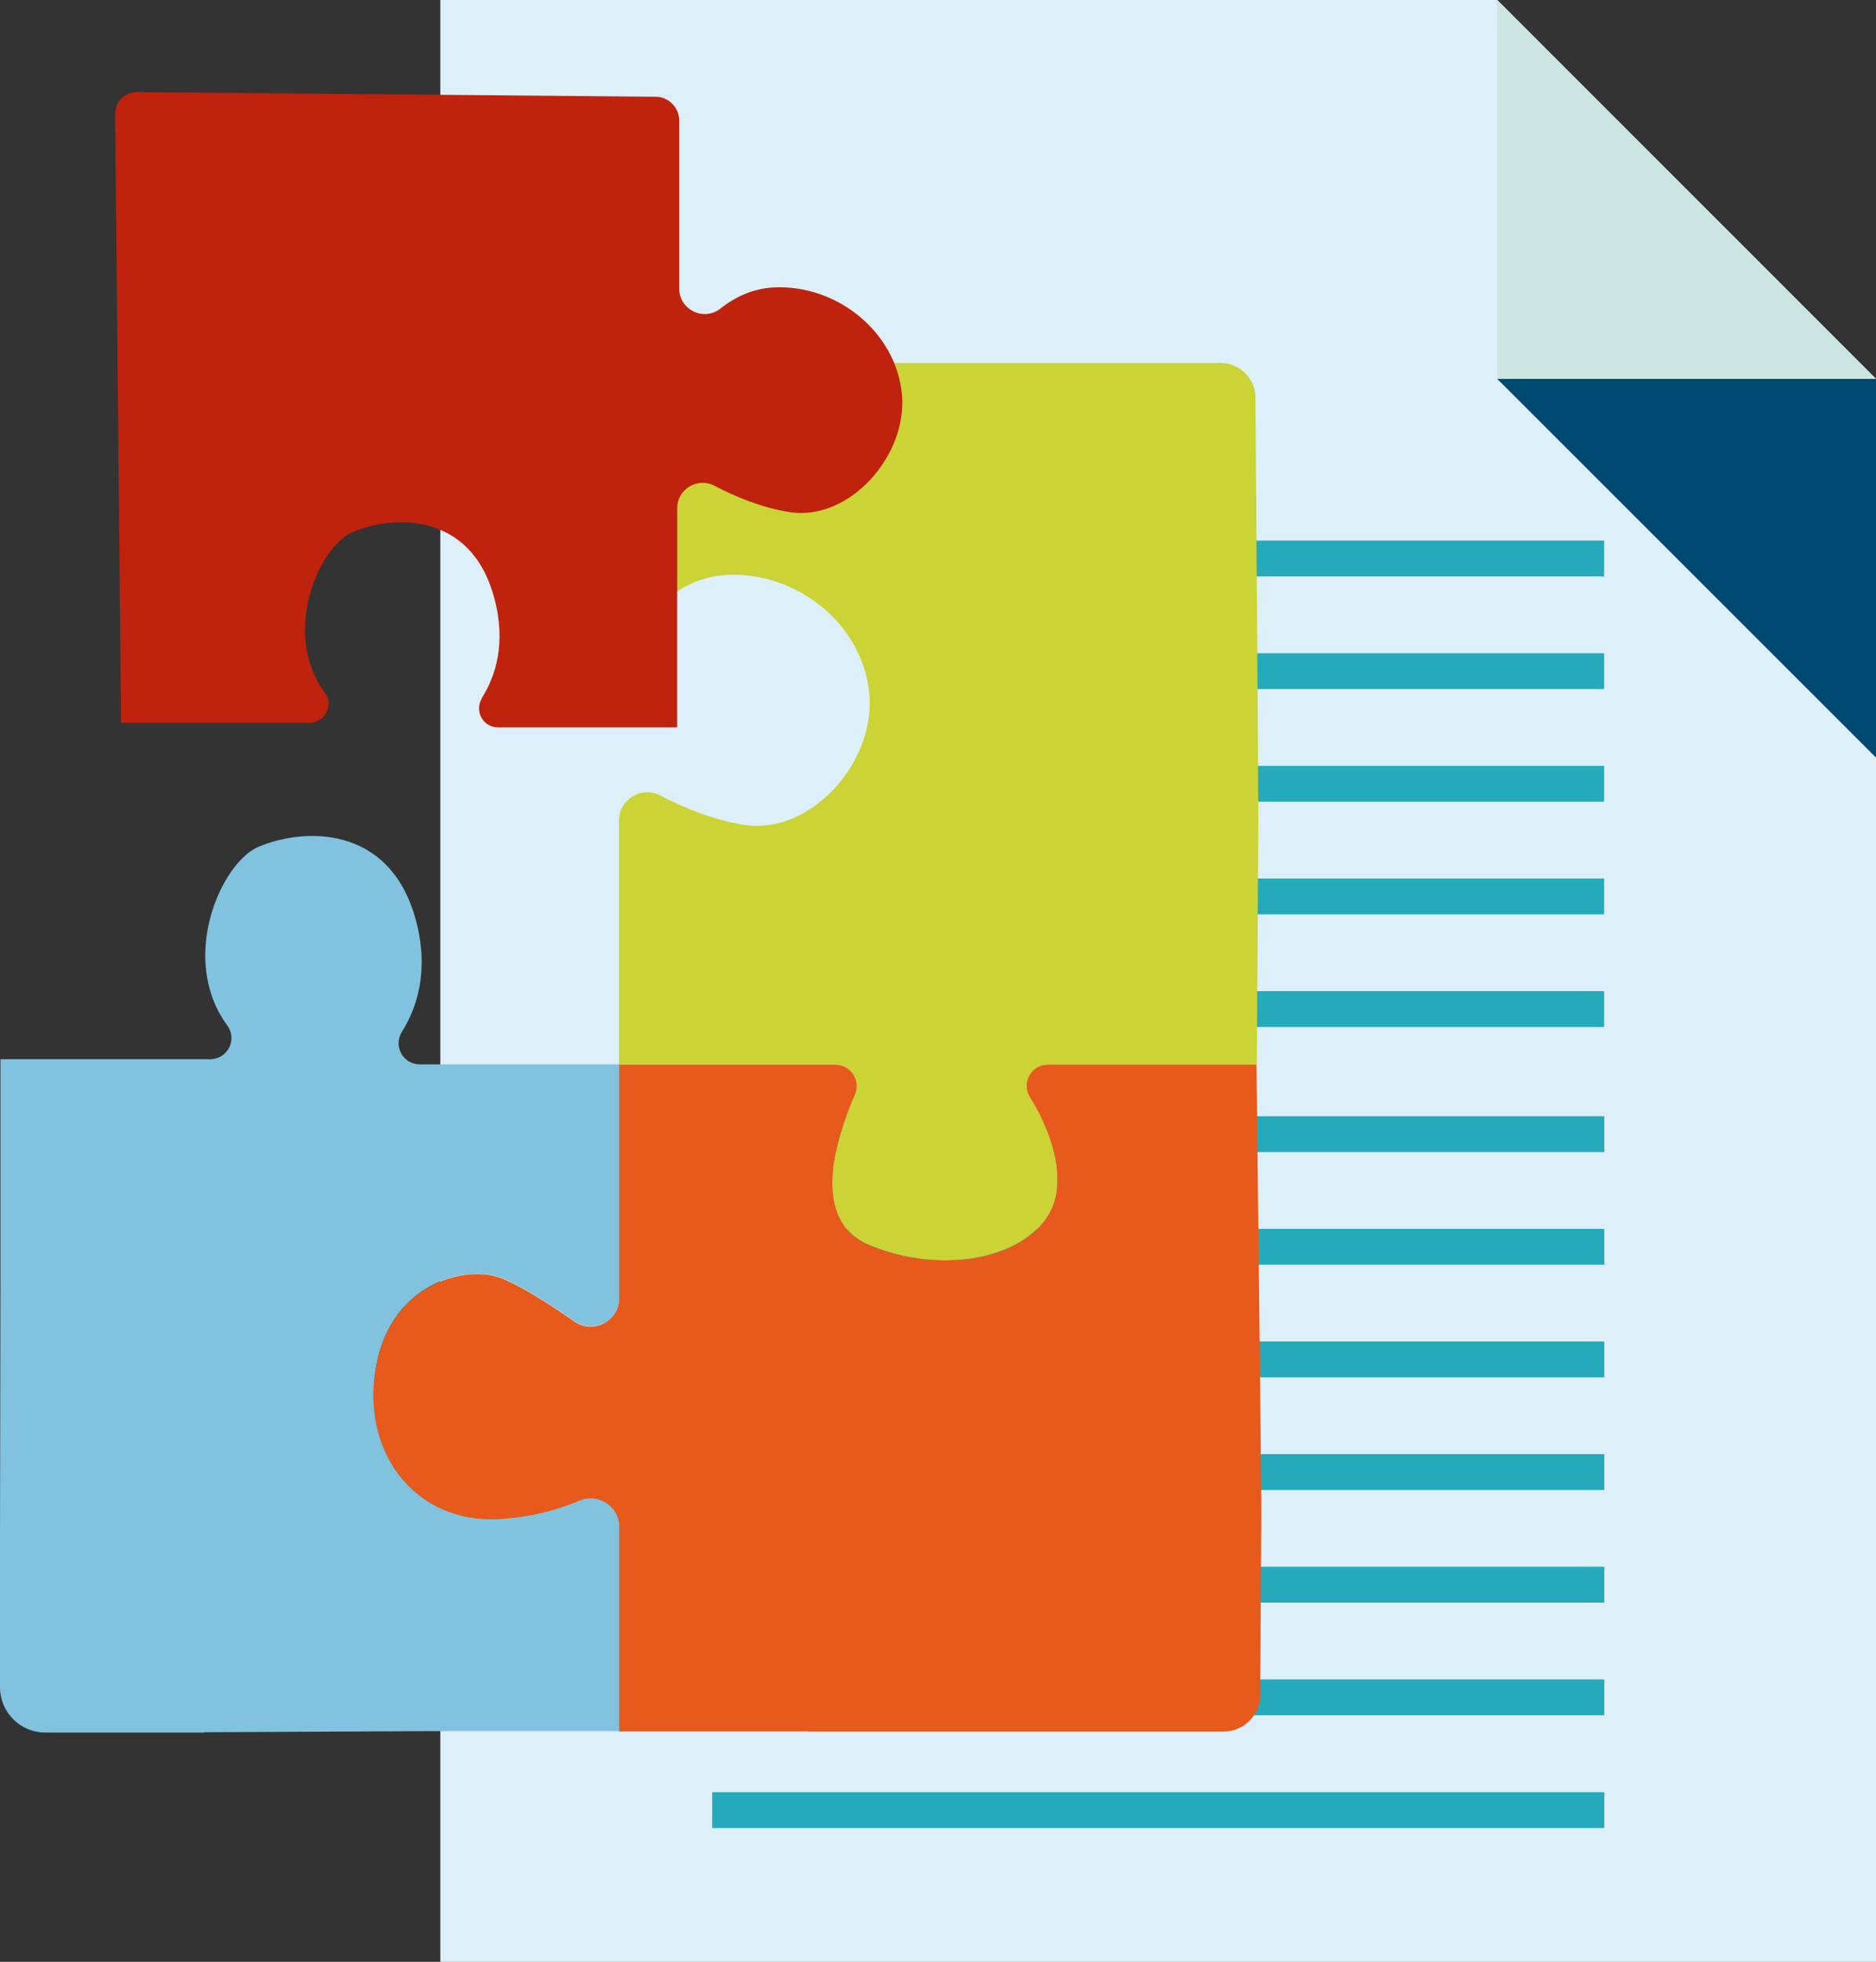
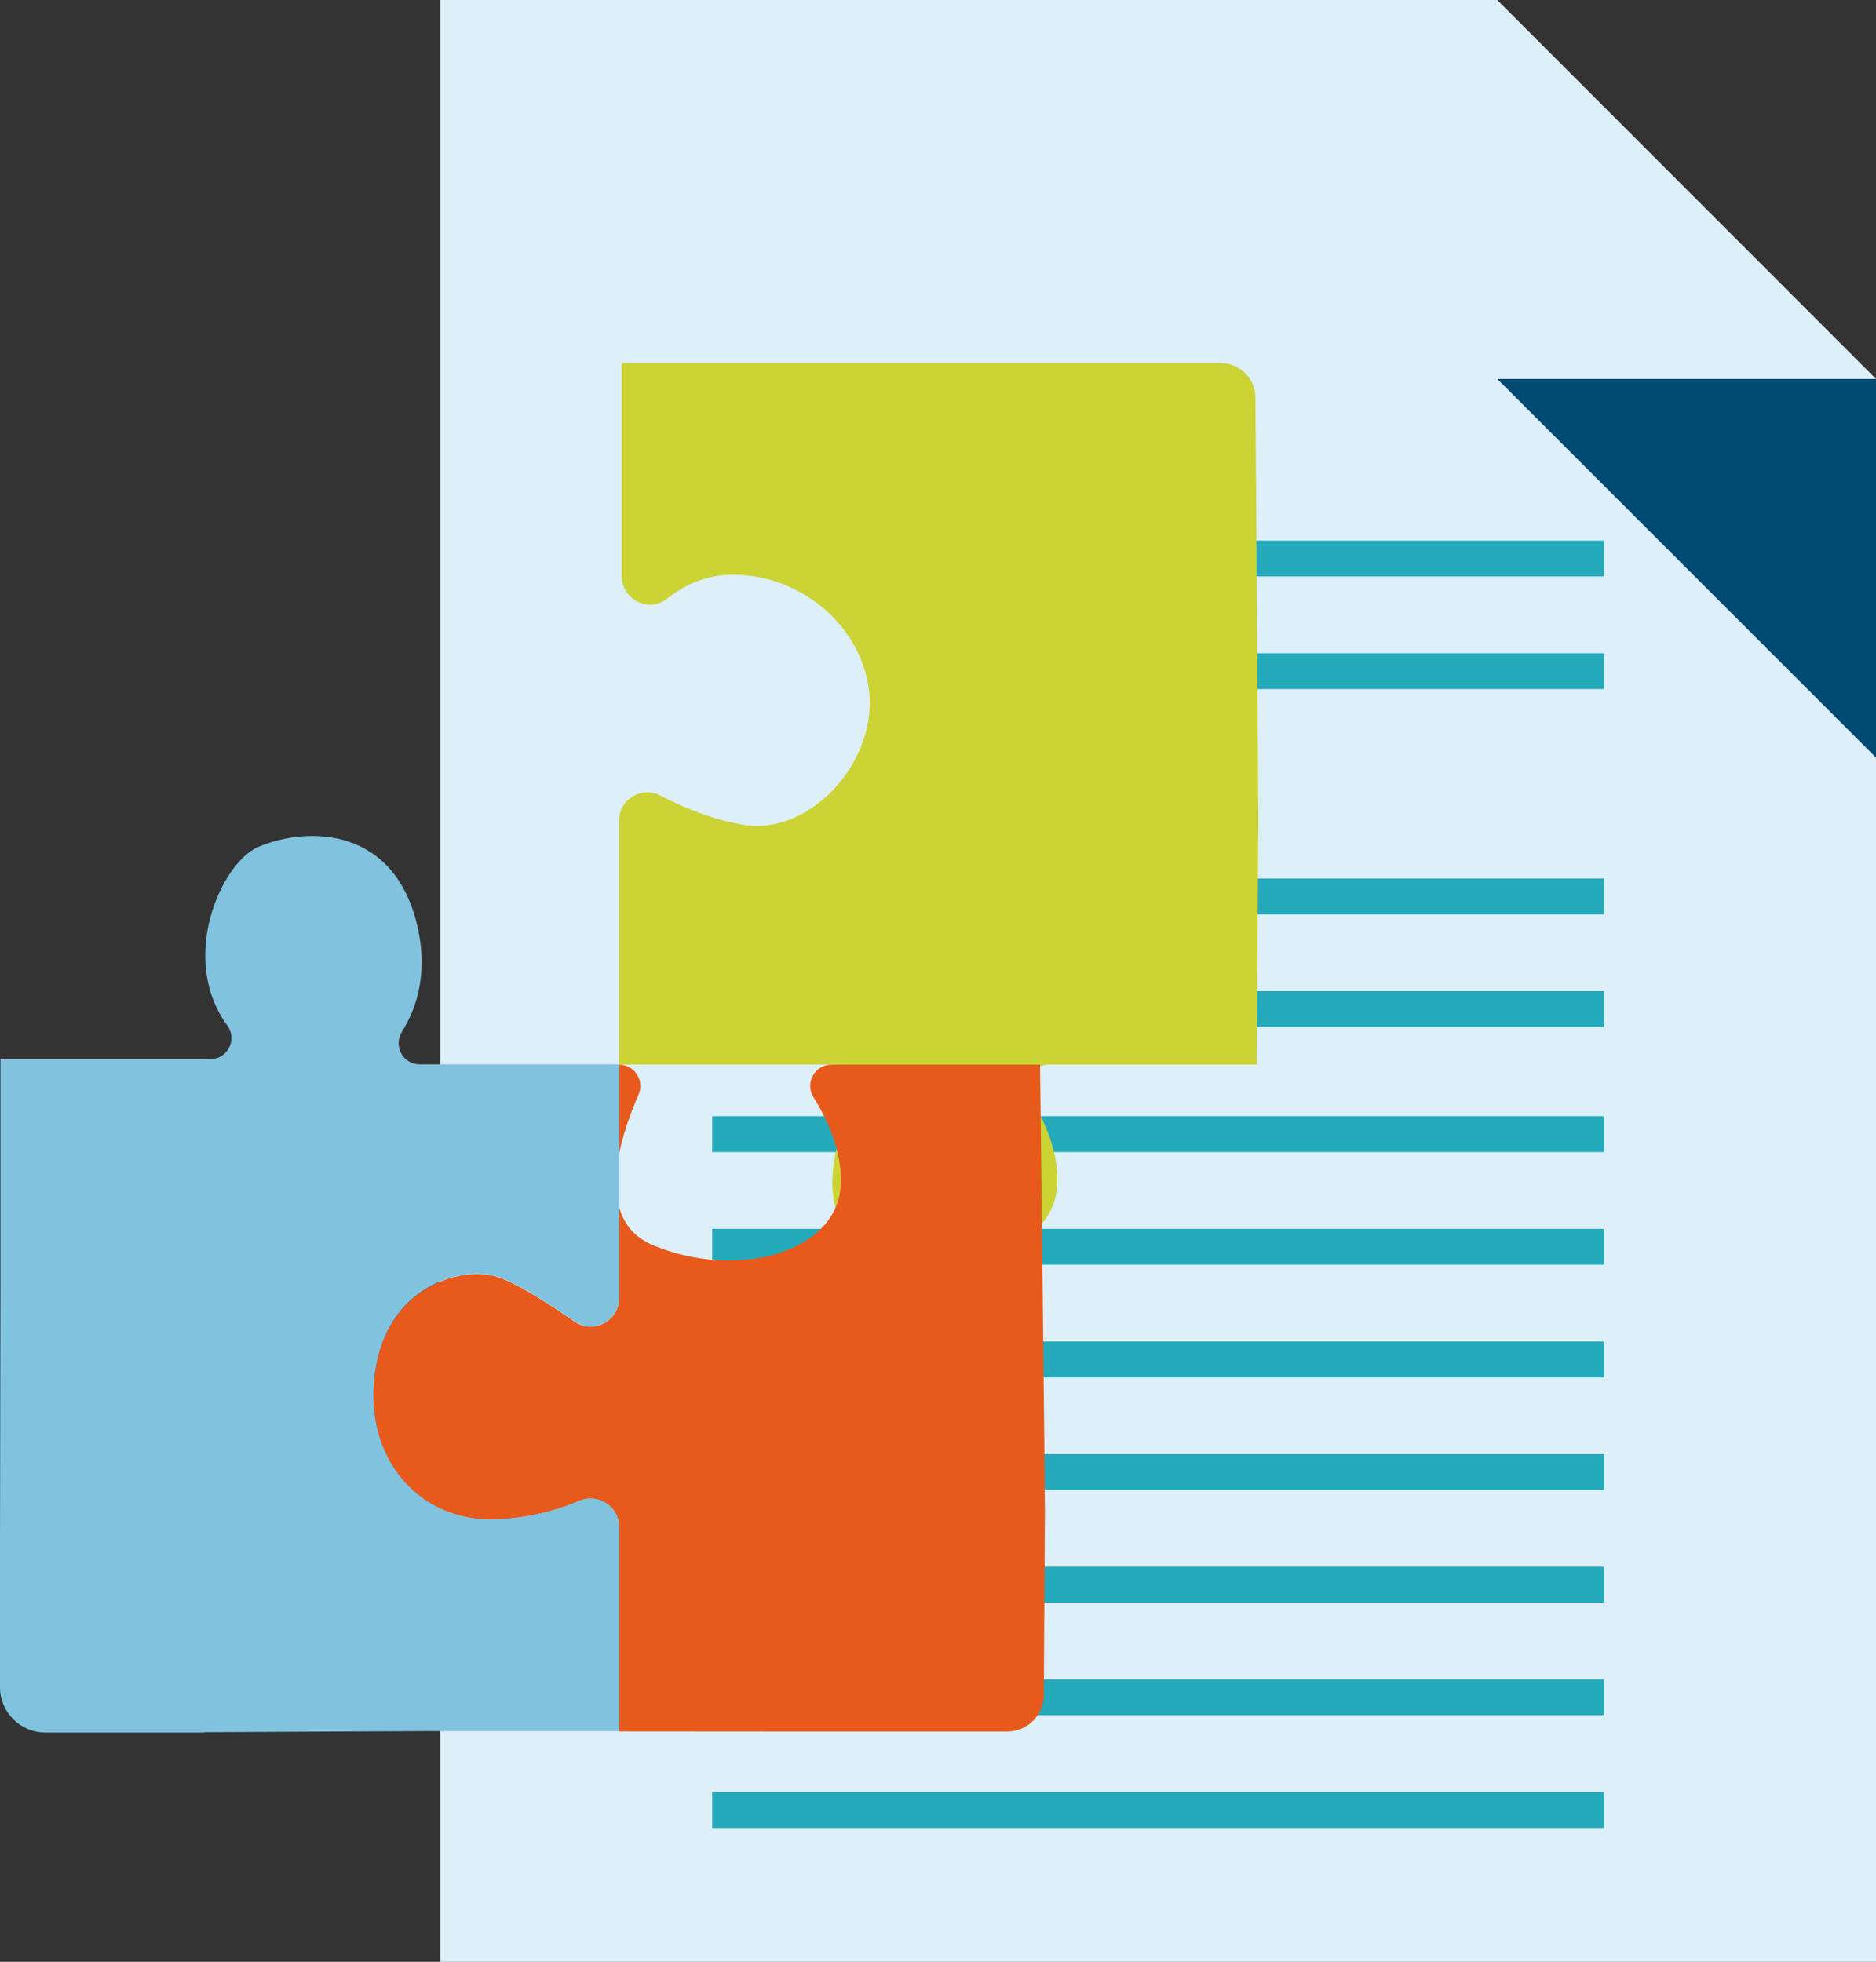
<svg xmlns="http://www.w3.org/2000/svg" viewBox="0 0 120.4 125.93">
  <rect x="0" y="0" width="120.4" height="125.93" fill="#333333" stroke="none" />
  <defs>
    <style>.d{fill:#24aaba;}.e{fill:#004971;}.f{fill:#cbd335;}.g{fill:#e75a1c;}.h{fill:#bf220d;}.i{fill:#cde5e1;}.j{fill:#ddeff9;}.k{fill:#81c2df;}</style>
  </defs>
  <g id="a" />
  <g id="b">
    <g id="c">
      <g>
        <g>
          <g>
            <polygon class="j" points="120.4 125.93 120.4 58.25 120.4 24.32 96.09 0 28.26 0 28.26 25.12 28.26 58.25 28.26 125.93 120.4 125.93" />
            <g>
-               <polygon class="i" points="96.09 24.32 120.4 24.32 96.09 0 96.09 24.32" />
              <polygon class="e" points="120.4 24.32 96.09 24.32 120.4 48.63 120.4 24.32" />
            </g>
          </g>
          <rect class="g" x="45.71" y="63.62" width="28.2" height="2.3" />
          <g>
            <rect class="d" x="45.71" y="71.65" width="57.25" height="2.3" />
            <rect class="d" x="45.71" y="78.88" width="57.25" height="2.3" />
            <rect class="d" x="45.71" y="86.11" width="57.25" height="2.3" />
            <rect class="d" x="45.71" y="93.34" width="57.25" height="2.3" />
            <rect class="d" x="45.71" y="100.57" width="57.25" height="2.3" />
            <rect class="d" x="45.71" y="107.8" width="57.25" height="2.3" />
            <rect class="d" x="45.71" y="115.04" width="57.25" height="2.3" />
          </g>
          <g>
            <rect class="d" x="57.34" y="34.7" width="45.61" height="2.3" />
            <rect class="d" x="57.34" y="41.93" width="45.61" height="2.3" />
-             <rect class="d" x="57.34" y="49.16" width="45.61" height="2.3" />
            <rect class="d" x="57.34" y="56.39" width="45.61" height="2.3" />
            <rect class="d" x="57.34" y="63.62" width="45.61" height="2.3" />
          </g>
        </g>
        <g>
          <path class="f" d="M66.1,70.42c.96,1.54,1.97,3.74,1.72,5.94-.45,4.01-6.6,5.8-12,3.57-3.85-1.59-2.21-6.8-.95-9.67,.4-.91-.26-1.93-1.25-1.93h-13.89v-15.65c0-1.37,1.45-2.25,2.66-1.61,1.45,.76,3.36,1.56,5.37,1.88,4.24,.67,8.47-4.01,8.03-8.47-.45-4.46-4.68-7.8-9.14-7.58-1.54,.08-2.83,.72-3.84,1.53-1.17,.93-2.91,.04-2.91-1.45v-13.68h38.44c1.22,0,2.22,.99,2.23,2.21,.05,6.66,.2,26.16,.19,27.18l-.1,15.65h-13.39c-1.07,0-1.72,1.18-1.15,2.09Z" />
-           <path class="g" d="M51.9,111.14h-12.17v-13.11c0-1.31-1.34-2.19-2.55-1.68-1.32,.56-3.12,1.09-5.29,1.19-4.87,.22-8.58-3.79-7.84-9.36,.74-5.57,5.48-6.91,7.79-6.24,1.21,.35,3.3,1.69,5.03,2.89,1.21,.84,2.86-.03,2.86-1.5v-14.99h13.89c.99,0,1.65,1.02,1.25,1.93-1.26,2.86-2.89,8.08,.95,9.67,5.4,2.23,11.55,.45,12-3.57,.24-2.2-.76-4.4-1.72-5.94-.57-.91,.08-2.09,1.15-2.09h13.39s.32,27.16,.31,28.79l-.07,11.67c0,1.3-1.06,2.35-2.37,2.35h-26.62Z" />
+           <path class="g" d="M51.9,111.14h-12.17v-13.11c0-1.31-1.34-2.19-2.55-1.68-1.32,.56-3.12,1.09-5.29,1.19-4.87,.22-8.58-3.79-7.84-9.36,.74-5.57,5.48-6.91,7.79-6.24,1.21,.35,3.3,1.69,5.03,2.89,1.21,.84,2.86-.03,2.86-1.5v-14.99c.99,0,1.65,1.02,1.25,1.93-1.26,2.86-2.89,8.08,.95,9.67,5.4,2.23,11.55,.45,12-3.57,.24-2.2-.76-4.4-1.72-5.94-.57-.91,.08-2.09,1.15-2.09h13.39s.32,27.16,.31,28.79l-.07,11.67c0,1.3-1.06,2.35-2.37,2.35h-26.62Z" />
          <path class="k" d="M13.11,111.21H2.91c-1.61,0-2.91-1.3-2.91-2.91v-9.65c0-1.42,.03-14.63,.03-16.08v-14.58H13.49c1.11,0,1.76-1.26,1.1-2.16-3.15-4.3-.4-10.41,1.95-11.45,2.79-1.23,8.47-1.56,10.15,4.68,.87,3.25,.07,5.63-.89,7.16-.58,.91,.06,2.1,1.14,2.1h12.8v14.99c0,1.47-1.65,2.33-2.86,1.5-1.73-1.2-3.82-2.54-5.03-2.89-2.31-.67-7.05,.67-7.79,6.24-.74,5.57,2.97,9.59,7.84,9.36,2.17-.1,3.97-.63,5.29-1.19,1.21-.51,2.55,.36,2.55,1.68v13.11h-11.93c-1.53,0-13.09,.07-14.69,.07Z" />
-           <path class="h" d="M30.92,44.81c.87-1.37,1.59-3.51,.8-6.43-1.5-5.61-6.61-5.31-9.12-4.21-2.11,.93-4.58,6.42-1.75,10.29,.59,.8,0,1.94-.99,1.94H7.77l-.38-39.09c0-.78,.62-1.41,1.4-1.4l33.28,.3c.84,0,1.52,.69,1.52,1.53v10.78c0,1.36,1.57,2.13,2.64,1.29,.91-.72,2.06-1.29,3.43-1.36,4.01-.2,7.81,2.81,8.22,6.81,.4,4.01-3.41,8.22-7.21,7.61-1.81-.28-3.52-1.01-4.82-1.69-1.09-.57-2.39,.22-2.39,1.45v14.06h-11.5c-.97,0-1.54-1.07-1.02-1.89Z" />
        </g>
      </g>
    </g>
  </g>
</svg>